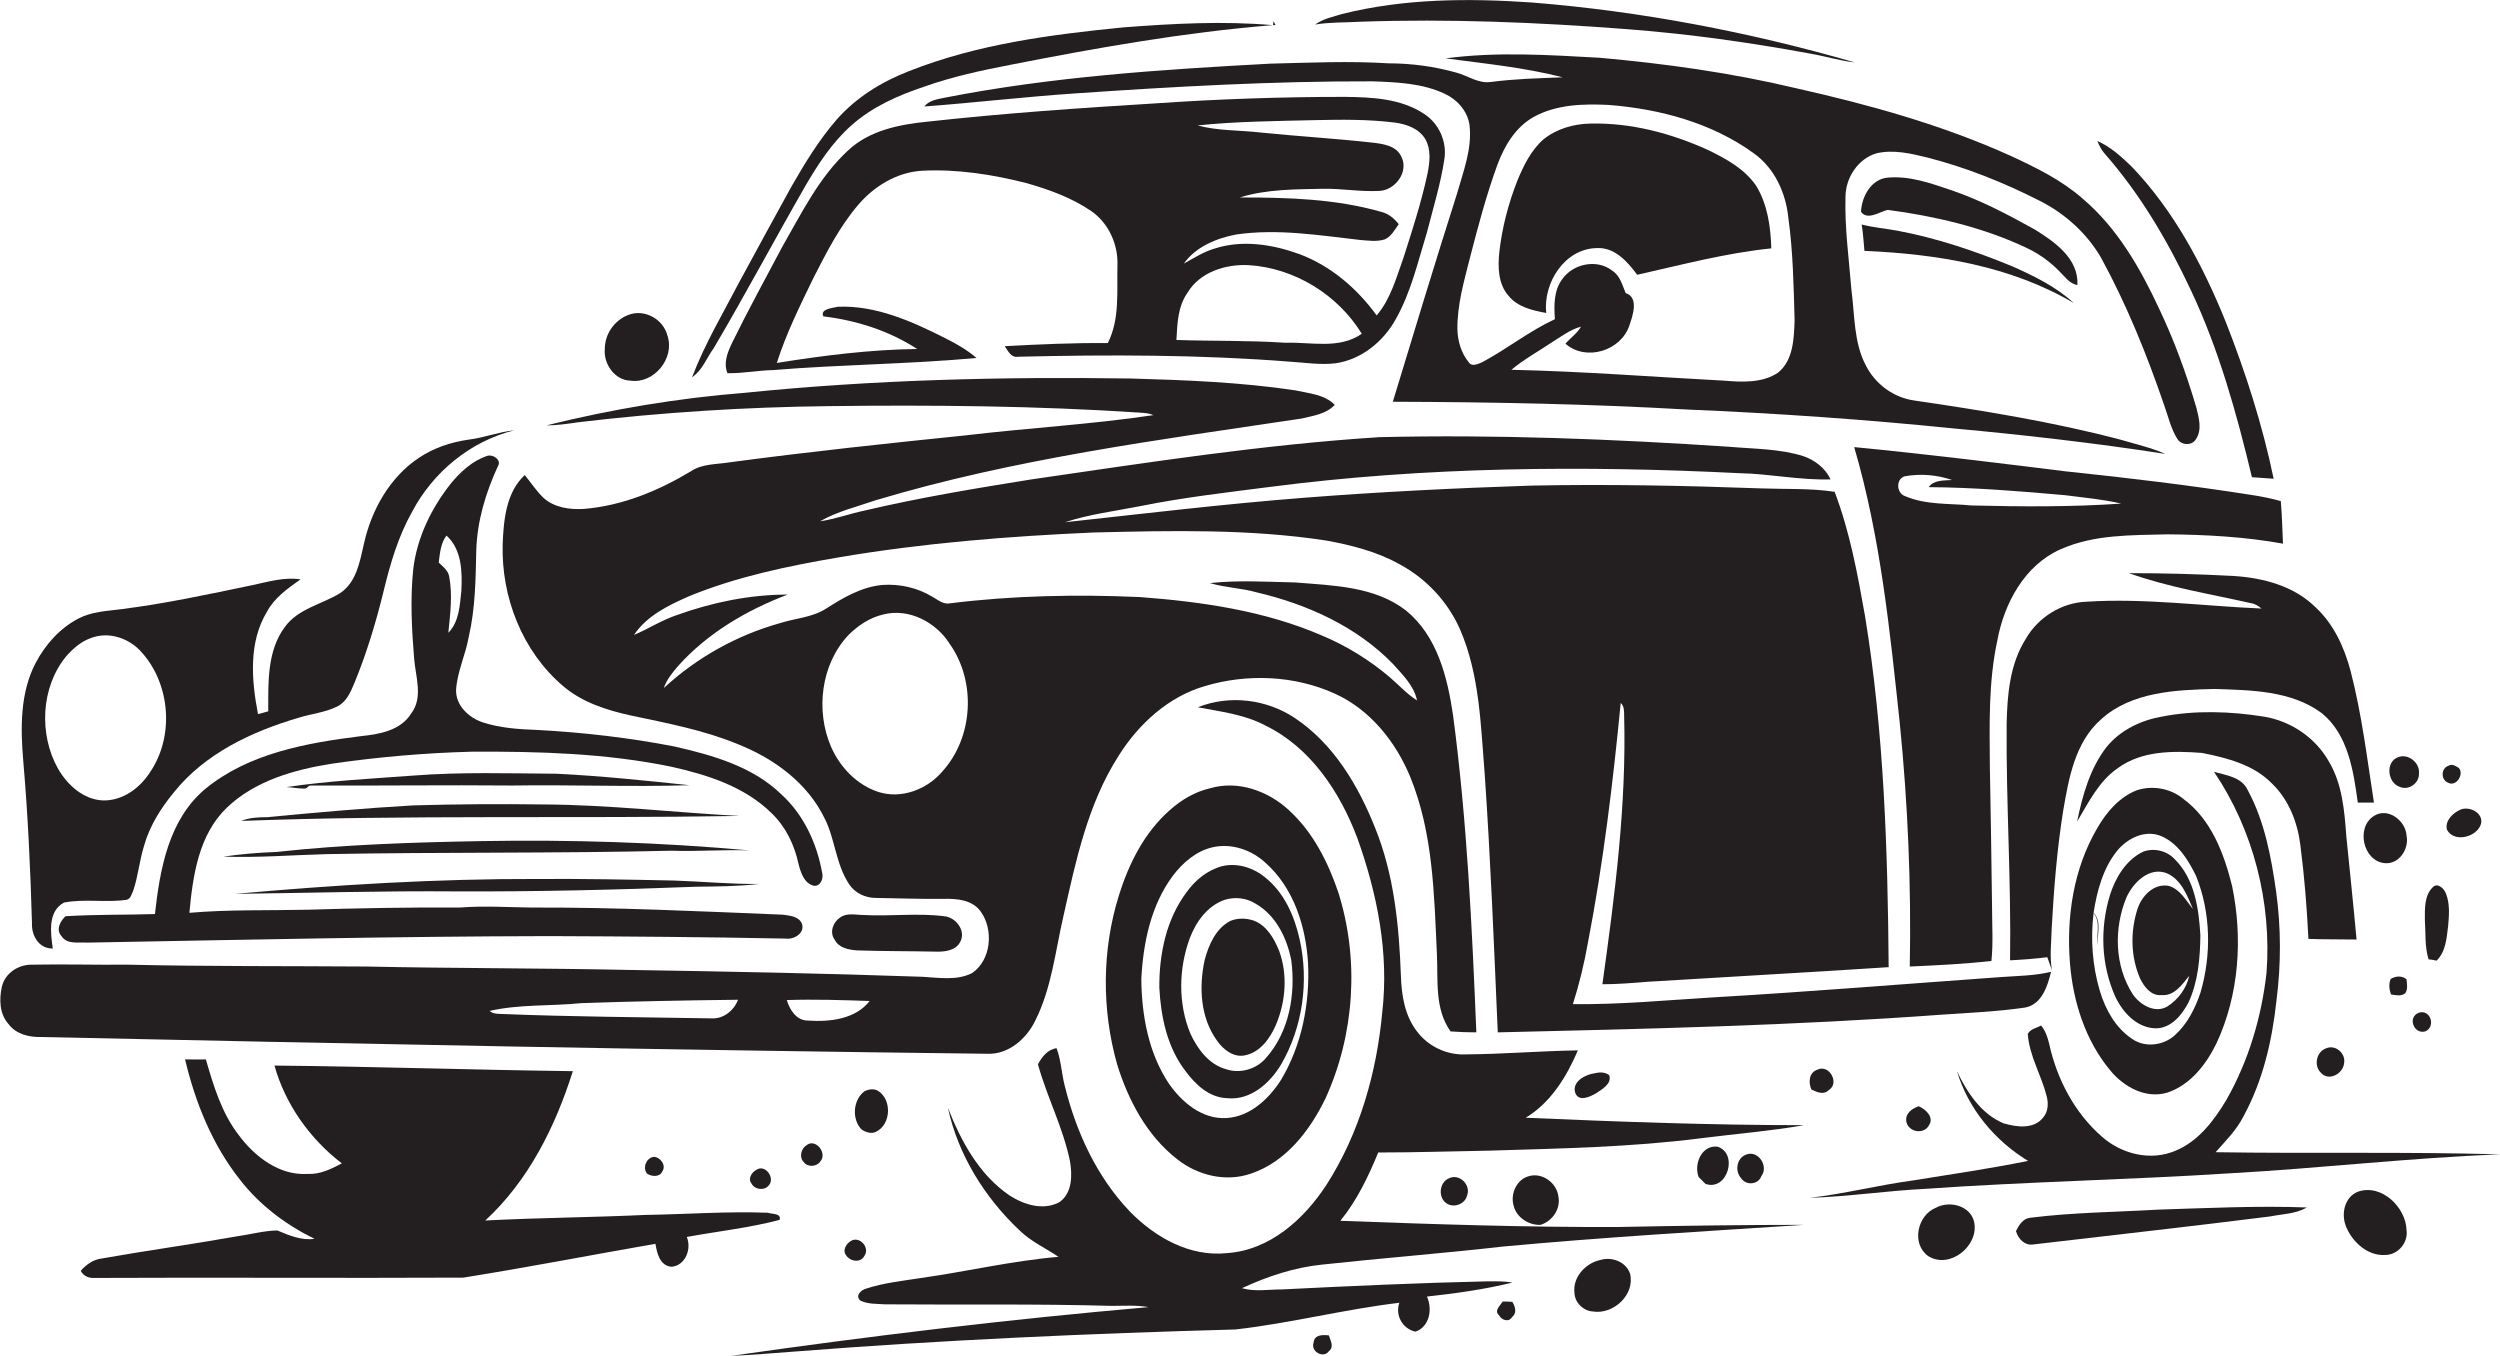
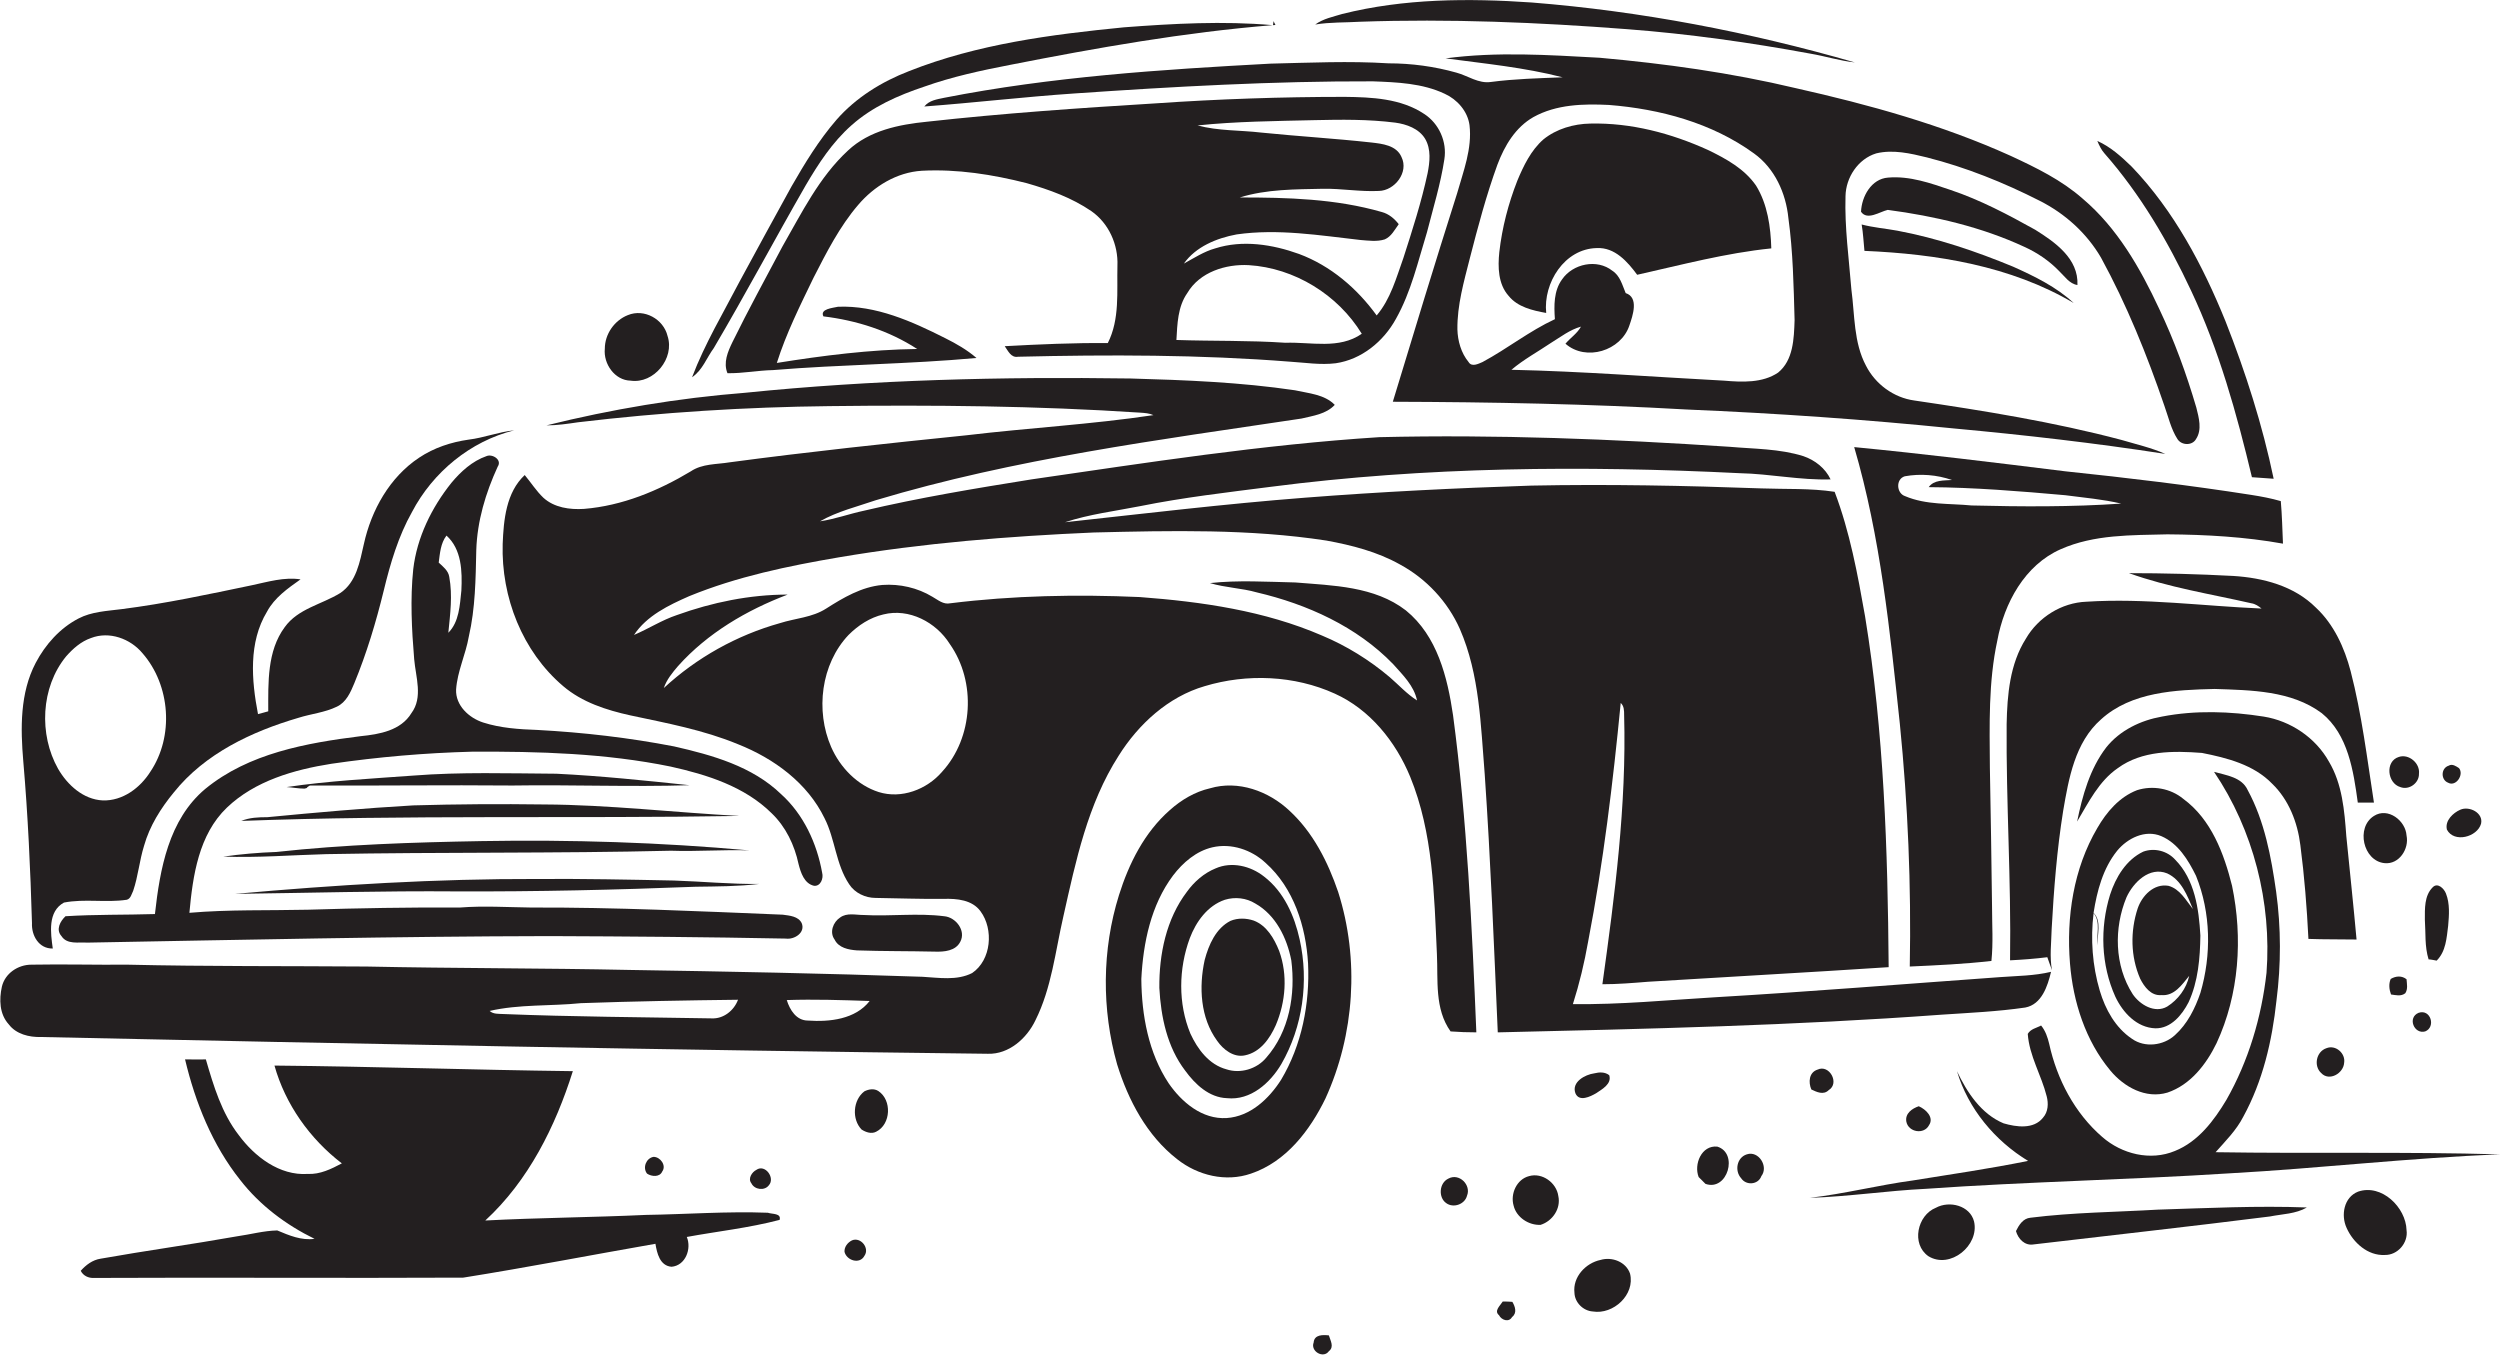
<svg xmlns="http://www.w3.org/2000/svg" version="1.1" id="Layer_1" x="0px" y="0px" viewBox="0 0 805.2 436.9" enable-background="new 0 0 805.2 436.9" xml:space="preserve">
  <g>
    <path fill="#231F20" d="M524.1,9.4c19.8,1.5,39.6,4.3,59.1,7.9c4.7,0.8,9.4,2.3,14.2,2.8c-34-9.8-68.9-16.5-104.1-19.3   c-20.3-1.4-41.1-1.3-61,3.7c-2.9,0.9-6.1,1.5-8.7,3.4c4.8-0.8,9.7-0.6,14.5-0.9C466.8,6,495.5,7.2,524.1,9.4z" />
    <path fill="#231F20" d="M410.2,6.8L410,8.1c0.3,0,0.5,0,0.8-0.1C410.6,7.7,410.3,7.1,410.2,6.8z" />
    <path fill="#231F20" d="M229.9,112.1c10.2-17.3,19.6-35,29.6-52.4c4.1-7,8.6-13.9,14.7-19.3c6.7-6,15.1-9.7,23.5-12.5   c9-3.2,18.3-5.2,27.6-7c28-5.5,56.2-10.5,84.6-12.8c-16-1.4-32-0.5-47.9,0.7c-23.4,2.3-47.2,5.4-69.2,14.1   c-8.8,3.4-17.1,8.5-23.4,15.7c-5.7,6.6-10.2,14-14.5,21.5c-5.6,10.1-11.1,20.3-16.6,30.4c-5.3,10.2-11.3,20.2-15.4,31   C226.3,119.2,227.6,115.2,229.9,112.1z" />
    <path fill="#231F20" d="M410,8.1C409.9,8.1,409.9,8.1,410,8.1C409.9,8.1,409.9,8.1,410,8.1L410,8.1z" />
    <path fill="#231F20" d="M515.2,18.6c-16.5-0.9-33.1-2-49.6,0.2c12.6,1.7,25.3,2.9,37.7,6.1c-7.7,0.3-15.5,0.5-23.1,1.5   c-4,0.6-7.4-2-11.1-3c-7.1-2-14.5-3-21.9-3c-12.6-0.8-25.3-0.2-38,0.1c-35.2,1.9-70.5,4.2-105.1,11c-2.3,0.5-4.8,0.8-6.4,2.8   c16.1-1.2,32.2-3.1,48.4-4.2c32-2.2,64-4,96.1-3.9c7.8,0.3,15.9,0.6,23.1,4c4,1.8,7.4,5.6,8,10.1c0.9,7.6-2,14.9-4,22   c-7.1,22.3-13.9,44.7-20.7,67.1c31.6,0.1,63.2,0.7,94.7,2.5c28.7,1.2,57.4,3.2,86,6.1c22.8,2.1,45.5,4.7,68.1,8.2   c-4.5-2-9.4-3.1-14.1-4.5c-21.9-5.8-44.3-9.4-66.7-12.7c-6.7-0.9-12.6-5.3-15.6-11.2c-4-7.5-3.6-16.3-4.7-24.5   c-0.8-10-2.2-20-1.9-30.1c0.1-6,4-12,9.9-13.8c5.4-1.3,11,0,16.3,1.3c12.6,3.2,24.8,8.1,36.4,14c8.1,4.1,15.1,10.4,19.7,18.3   c8.3,15.2,14.8,31.3,20.4,47.7c1.3,3.6,2.1,7.4,4.2,10.7c1.3,2.1,4.8,2.2,6,0c2-3,0.9-6.9,0.1-10.1c-3.2-10.9-7.1-21.6-12-31.9   c-6.1-13.1-13.5-26-24.6-35.4c-6.8-6-15-10-23.2-13.8c-22.1-10-45.6-16.5-69.2-21.8C557.4,23.4,536.3,20.5,515.2,18.6z M572.7,120   c-5,3.4-11.6,3.1-17.4,2.6c-22.8-1.2-45.7-3-68.5-3.5c3.9-3.3,8.5-5.8,12.8-8.7c3.1-1.9,6-4.2,9.6-5.2c-1.2,2.2-3.4,3.6-5,5.5   c6.6,5.8,17.9,2.3,20.6-5.9c1.1-3.2,3.1-9-1.2-10.4c-1.1-2.6-1.8-5.6-4.3-7.2c-4.9-3.9-12.7-2.3-16.2,2.8   c-2.7,3.7-2.6,8.5-2.3,12.8c-8.2,3.8-15.3,9.5-23.3,13.8c-1.4,0.6-3.5,1.7-4.5,0c-2.4-2.9-3.5-6.8-3.6-10.5   c-0.1-7.8,2.1-15.4,4-22.9c2.6-10.1,5.3-20.3,8.9-30.2c2.3-6.1,5.8-12,11.6-15.3c7.4-4.1,16.1-4.3,24.3-3.9   c16.5,1.3,33.2,5.8,46.7,15.6c6.7,4.8,10.3,12.8,11.1,20.8c1.5,10.9,1.7,21.9,2,32.9C577.8,109.1,577.6,116,572.7,120z" />
    <path fill="#231F20" d="M323.6,111.5c1.1,1.5,2,3.8,4.3,3.4c29.2-0.7,58.6-0.7,87.7,1.6c4.8,0.3,9.7,1.1,14.6,0.5   c8.3-1.2,15.4-7,19.4-14.3c4.9-8.7,7.1-18.5,10-27.9c2-7.8,4.4-15.6,5.6-23.5c0.9-5.6-1.7-11.5-6.5-14.6c-7.5-5-16.9-5.4-25.6-5.5   c-20.3,0-40.7,0.7-61,2.1c-24.5,1.5-49.1,3.2-73.5,5.9c-9,0.9-18.6,2.8-25.5,9.3c-9.3,8.6-14.9,20.1-21.1,30.9   c-5.4,10.2-11,20.4-16.1,30.8c-1.5,3.1-3,6.6-1.6,10c4.9,0.1,9.8-0.9,14.7-1c21.8-1.8,43.7-1.9,65.5-3.9c-3-2.6-6.5-4.6-10.1-6.4   c-10.7-5.4-22.3-10.6-34.5-10.1c-1.7,0.4-5.9,0.7-4.7,3.1c10.7,1.3,21.1,4.6,30.2,10.5c-15.2,0.2-30.2,2.1-45.2,4.5   c3-9.5,7.5-18.5,11.8-27.4c4.2-8.2,8.4-16.5,14.4-23.5c5.1-6,12.4-10.5,20.5-11c11.4-0.6,22.8,1.2,33.8,4c7.3,2.1,14.5,4.7,20.8,9   c5.6,3.9,8.7,10.8,8.4,17.6c-0.2,8.3,0.8,17.2-3.1,24.9C345.8,110.4,334.7,110.9,323.6,111.5z M398.3,75.5   c13.3-1.9,26.6,0.3,39.9,1.8c2.6,0.2,5.3,0.6,7.8-0.2c2.1-0.9,3.2-3.1,4.5-4.9c-1.4-1.8-3.2-3.3-5.4-3.9   c-14.9-4.3-30.5-4.7-45.8-4.7c8.7-2.7,17.9-2.6,26.8-2.8c6-0.1,12,1,18,0.7c5.1-0.1,9.7-6,7.3-10.9c-1.6-3.8-6.2-4.3-9.7-4.7   c-11.8-1.3-23.7-2-35.5-3.2c-6.8-0.8-13.8-0.5-20.5-2.3c12.5-1.3,25-1.4,37.6-1.7c8.7-0.2,17.4-0.3,26.1,0.8   c3.6,0.5,7.6,1.9,9.6,5.2c2,3.4,1.5,7.5,0.8,11.1c-2,9.3-4.9,18.3-7.8,27.3c-2.3,6.4-4.1,13.2-8.6,18.5c-6.3-8.7-14.8-16-25-19.8   c-8.6-3.1-18.2-4.6-27-1.8c-3.6,1-6.8,3.1-10.1,4.9C385.1,79.5,391.8,76.7,398.3,75.5z M382.4,94.4c4-6.8,12.4-9.4,19.8-9   c14.7,0.9,28.7,9.5,36.4,22.1c-7.3,5.1-16.4,2.6-24.6,2.9c-11.7-0.8-23.4-0.5-35.1-0.9C379.2,104.4,379.3,98.8,382.4,94.4z" />
    <path fill="#231F20" d="M550.1,48.3c-11.9-5.4-24.8-8.8-37.9-8.5c-5.4,0.1-10.9,1.7-15.1,5.1c-4,3.5-6.4,8.5-8.4,13.3   c-2.9,7.4-4.9,15.1-5.8,23c-0.5,4.8-0.4,10.3,3,14.1c2.9,3.6,7.7,4.7,12.1,5.5c-1-9.7,5.9-20.7,16.3-20.9c5.8-0.3,9.9,4.4,13,8.6   c14.3-3.2,28.5-7,43.2-8.5c-0.2-6.9-1.2-14.2-4.9-20.2C561.9,54.4,555.9,51.1,550.1,48.3z" />
    <path fill="#231F20" d="M705.7,93.6c9,19.1,14.7,39.6,19.6,60.1c2.3,0.2,4.7,0.3,7,0.5c-3.6-17.3-9-34.2-15.5-50.7   c-7.3-18-16.6-35.6-30.2-49.8c-3.3-3.2-6.8-6.4-11.1-8.3c0.6,1.4,1.3,2.9,2.3,4C689.4,62.6,698.3,77.8,705.7,93.6z" />
    <path fill="#231F20" d="M655.5,74c-8.8-4.9-17.7-9.6-27.2-12.8c-6.5-2.2-13.2-4.6-20.2-4c-5.4,0.4-8.5,6.1-8.7,11   c2,2.9,6,0,8.6-0.6c15.1,2,30.2,5.5,44,11.9c4.2,1.9,8,4.5,11.2,7.8c1.8,1.7,3.3,4.1,5.9,4.5C669.5,83.3,661.9,78,655.5,74z" />
    <path fill="#231F20" d="M611.1,74.3c-3.8-0.7-7.7-1-11.5-2c0.5,2.8,0.6,5.7,0.9,8.5c23.2,1,47.1,4.8,67.4,16.8   c-5.6-5.2-12.6-8.6-19.5-11.7C636.3,80.9,623.9,76.7,611.1,74.3z" />
    <path fill="#231F20" d="M203.1,122.6c7.5,1.1,14.3-7.2,11.9-14.4c-1.3-5.4-7.5-8.9-12.8-6.7c-4.3,1.7-7.4,6.1-7.4,10.8   C194.3,117.2,198,122.5,203.1,122.6z" />
    <path fill="#231F20" d="M333.5,328.6c5.2-10.4,6.4-22.2,9-33.5c4-17.8,7.8-36.1,17.8-51.7c6.4-10.2,16-19,27.7-22.4   c13.6-4.1,28.9-3.5,41.9,2.4c11.3,5.1,19.6,15.4,24.3,26.8c7.4,18.1,7.7,37.9,8.6,57.1c0.4,8.4-0.8,17.6,4.4,24.9   c2.7,0.2,5.5,0.3,8.3,0.3c-1.4-34.1-3-68.3-7.5-102.1c-1.8-12.3-5.1-25.6-15.2-33.8c-10.1-7.8-23.5-8-35.6-9   c-9.2-0.2-18.4-0.8-27.5,0.2c5,1.5,10.2,1.6,15.1,3c16.2,3.8,32.2,11,43.9,23.1c3.1,3.5,6.7,6.9,7.7,11.7c-3.3-2.1-5.9-5-8.8-7.5   c-6.5-5.5-13.9-10.1-21.8-13.4c-18.5-8-38.7-10.9-58.7-12.4c-20.3-0.9-40.8-0.5-61,2c-2.3,0.5-4-1.1-5.8-2.1   c-4.8-2.9-10.5-4.2-16.1-3.8c-6.7,0.6-12.6,4.1-18.1,7.6c-4.5,2.9-9.9,3.1-14.9,4.7c-13.9,3.9-26.8,11.1-37.4,20.9   c0.9-2.7,2.8-5,4.6-7.1c9.5-10.6,22.1-18,35.3-23c-12.2,0-24.3,2.5-35.7,6.6c-4.8,1.6-9.1,4.4-13.8,6.4c4.1-6.2,11.2-9.6,17.8-12.5   c15.4-6.3,31.8-9.7,48.2-12.5c27.1-4.6,54.6-6.8,82.1-8c25-0.6,50.1-1.2,74.9,2.6c8.2,1.5,16.4,3.6,23.7,7.7   c8.5,4.6,15.4,12,19.3,20.8c6.4,14.7,6.7,31,8,46.8c1.9,27.7,3,55.4,4.2,83.1c47.7-1.1,95.4-2.2,143-5.7c9-0.6,18-1,26.9-2.3   c5.3-1,7.2-6.9,8.3-11.5c-5.4,1.3-10.9,1.3-16.3,1.7c-30.7,2.2-61.3,4.7-92,6.5c-15.2,0.9-30.4,2.4-45.7,2.2   c2.1-6.6,3.7-13.3,4.9-20.1c4.9-25.4,8-51.2,10.5-76.9c1.1,1,1.1,2.5,1.1,3.9c0.8,29.1-3,58-7,86.7c4.9,0,9.8-0.4,14.7-0.8   c25.8-1.6,51.7-3,77.5-4.7c-0.3-37.8-1.5-75.7-7.6-113c-2.4-13.6-4.9-27.2-9.8-40.1c-7.8-1.2-15.8-0.8-23.6-1.1   c-24.7-0.9-49.4-1.4-74.1-0.9c-24.3,0.8-48.7,2-73,3.9c-25.8,2-51.5,5.1-77.2,7.9c7.9-2.6,16.2-3.6,24.3-5.2   c13.9-2.8,27.9-4.4,41.9-6.2c50.1-6.5,100.7-6.9,151.1-4.4c9.8,0.2,19.5,2.3,29.3,2c-1.7-3.6-5-6.2-8.8-7.5   c-7.7-2.4-15.8-2.3-23.7-3c-37.6-2.5-75.2-4-112.9-3.1c-37.6,2.4-74.8,8.2-112,13.6c-18.1,2.9-36.2,5.9-54,10.1   c-4.7,1-9.3,2.7-14.1,3.4c5.6-3.2,11.9-4.7,18-6.8c44.7-13.4,91.1-19.4,137.1-26.3c3.7-0.9,7.9-1.4,10.7-4.4   c-3.3-3.4-8.4-3.7-12.8-4.7c-17.5-2.6-35.3-3.3-53-3.8c-41.4-0.6-82.9,0.4-124.1,4.6c-21.6,1.7-43,5.3-64,10.5   c3.4,0,6.8-0.5,10.2-1c26.9-3.2,53.9-4.9,80.9-5.2c33.4-0.4,66.8-0.1,100.1,2.1c1.5,0.1,3,0.2,4.3,0.8c-20,3-40.2,4.1-60.3,6.5   c-25.4,2.6-50.8,5.3-76.2,8.7c-4.2,0.7-8.8,0.4-12.5,2.9c-10.5,6.3-22.1,11.1-34.4,12.1c-4.6,0.3-9.6-0.4-13.1-3.6   c-2.3-2.2-4-4.9-6-7.3c-6,5.6-6.8,14.5-7.1,22.2c-0.5,17.1,6.3,34.6,19.5,45.8c6.1,5.2,13.9,7.7,21.6,9.4   c11.7,2.5,23.6,4.7,34.7,9.3c11.6,4.6,22.4,12.5,27.9,23.9c3.4,6.7,3.6,14.8,7.9,21.2c1.8,2.8,5.2,4.4,8.5,4.4   c7.3,0.1,14.7,0.4,22,0.3c4.2-0.1,9.1,0.3,11.8,4c4.3,5.8,3.5,15.7-2.7,19.9c-4.9,2.5-10.7,1.5-16,1.2c-31.4-1.1-62.8-1.7-94.2-2.2   c-28.3-0.6-56.5-0.5-84.8-1.1c-25.7-0.2-51.4,0-77-0.6c-10.3,0.1-20.7-0.2-31,0c-4.3,0-8.5,2.8-9.5,7.1c-0.9,4.1-0.8,8.8,2.2,12.1   c2.4,3.2,6.6,4.2,10.4,4.1c101.7,2.2,203.3,4.2,305,5.4C324.9,339.6,330.7,334.5,333.5,328.6z M303.4,248.6   c-4.9,5.7-13.1,8.8-20.4,6.5c-6.9-2.2-12.4-7.9-15.3-14.5c-5.1-11.7-3.3-26.7,5.6-36.1c3.1-3.1,6.9-5.6,11.2-6.6   c8.3-2.1,17,2.5,21.4,9.5C314.5,219.6,313.5,237.6,303.4,248.6z M229.2,328c-22.4-0.4-44.7-0.5-67.1-1.4c-1.5-0.1-3.2,0.1-4.4-1   c9.6-2.2,19.6-1.5,29.4-2.5c16.9-0.6,33.8-0.9,50.6-1.1C236.4,325.5,233,328.2,229.2,328z M260.2,328.7c-3.7,0-5.8-3.4-6.8-6.6   c8.9-0.3,17.8,0,26.7,0.3C275.5,328.3,267.2,329.2,260.2,328.7z" />
    <path fill="#231F20" d="M10.3,297.3c-0.2,4,2.2,8.3,6.7,8.2c-0.7-5-1.7-11.9,3.6-14.8c6.7-1.3,13.5,0.1,20.2-0.9   c1.3-0.3,1.6-1.9,2.1-2.9c1.6-4.7,2-9.7,3.5-14.5c1.8-6.4,5.4-12.1,9.6-17.2c10-12.5,25.1-19.6,40.1-24c4.1-1.3,8.5-1.7,12.4-3.6   c3-1.4,4.4-4.6,5.6-7.5c4-9.7,7-19.7,9.5-29.9c2.1-8.7,4.7-17.5,9.1-25.3c6.7-12.8,18.8-22.8,32.9-26.3c-5,0.5-9.7,2.4-14.7,3   c-5.6,0.8-11.1,2.6-15.9,5.8c-9.5,6.3-15.4,16.9-17.8,27.8c-1.3,5.7-2.4,12.3-7.6,15.8c-6,3.7-13.6,5-17.9,11   c-5.7,7.7-5.3,17.9-5.3,27.1c-0.8,0.2-2.4,0.7-3.3,0.9C81,219.1,80,206.9,86,197c2.4-4.5,6.7-7.5,10.8-10.4   c-5.3-0.8-10.5,0.8-15.7,1.9c-13.9,2.9-27.8,5.9-42,7.7c-4.7,0.6-9.6,0.8-13.8,3c-6,3.1-10.7,8.4-13.8,14.3   c-5.1,9.7-4.9,21.1-4,31.7C9,262.6,9.8,280,10.3,297.3z M21.3,211.4c2.2-2.5,4.8-4.8,8-5.9c5.9-2.3,12.7,0.2,16.6,4.9   c9,10.3,10.2,26.8,2.5,38.2c-3.3,5.2-8.9,9.4-15.3,9.2c-6.3-0.3-11.4-5-14.4-10.2C12.5,236.6,13.1,221.4,21.3,211.4z" />
    <path fill="#231F20" d="M665.2,151.8c-22.6-2.8-45.3-5.6-68-7.8c8.5,29,11.5,59.2,14.7,89.1c2.6,26,3.7,52.1,3.2,78.2   c8.8-0.4,17.5-0.8,26.3-1.8c0.6-5.8,0.2-11.6,0.2-17.3c-0.2-15-0.4-30-0.7-45c-0.1-13.7-0.5-27.5,2.4-40.9   c2.2-12,8.8-24.3,20.4-29.4c10.8-4.8,22.8-4.5,34.4-4.8c12.5,0.1,25,0.8,37.2,3c-0.2-4.6-0.3-9.1-0.7-13.7c-3.1-0.9-6.3-1.5-9.5-2   C705.3,156.3,685.3,153.9,665.2,151.8z M635,162.8c-7.1-0.7-14.6-0.1-21.4-3c-2.8-0.9-3.1-5.5-0.1-6.4c5-0.9,10.3-0.5,15.2,1.2   c-2.6,0.2-5.8-0.1-7.5,2.3c14.7,0.1,29.4,1.3,44,2.6c6,0.8,12.1,1.3,18,2.7C667.2,163.3,651.1,163.2,635,162.8z" />
    <path fill="#231F20" d="M153.4,177.2c0.3-9.4,3-18.4,6.9-26.9c1.5-2.2-1.7-4.2-3.6-3.4c-4.6,1.6-8.3,5-11.3,8.6   c-6.4,8-11.1,17.6-12.3,27.8c-1,9.6-0.5,19.4,0.3,29c0.5,5.8,2.9,12.3-0.9,17.4c-3.4,5.6-10.3,6.8-16.3,7.4   c-17.5,2.2-36.1,5.5-50.1,17C54.3,264,51.5,280,49.9,294.4c-9.6,0.3-19.2,0.1-28.8,0.7c-1.7,1.6-3.2,4.3-1.3,6.4   c1.8,2.8,5.5,1.9,8.3,2.1c49.6-0.9,99.3-2,148.9-2.1c25.4,0.1,50.7,0.3,76.1,0.8c2.7,0.4,6.4-1.9,5.1-5c-1.1-2.2-3.9-2.4-6.1-2.7   c-27-1.1-54-2.4-81-2.3c-7.7-0.1-15.3-0.6-23,0c-16.3-0.1-32.6,0.2-48.9,0.7c-12.8,0.3-25.5-0.1-38.2,1c1.1-12,3-25.2,12.1-33.9   c9-8.6,21.6-12.2,33.6-14.1c15.1-2.2,30.2-3.5,45.4-3.9c21.4-0.1,42.9,0.5,63.9,4.8c11.7,2.6,23.8,6.4,32.5,15   c4.6,4.4,7.4,10.3,8.7,16.4c0.7,2.7,1.8,6.3,5,7c2.1,0.2,3.1-2.4,2.6-4.2c-1.7-9.5-6-18.8-13.2-25.3c-9.3-9-22.2-12.6-34.5-15.4   c-14.5-2.8-29.2-4.5-44-5.3c-5.9-0.2-11.9-0.6-17.5-2.4c-4.6-1.5-8.9-5.5-8.7-10.6c0.4-5.9,3.1-11.3,4.1-17.1   C153.1,195.9,153.2,186.5,153.4,177.2z M148.6,190.2c-0.5,4.7-0.7,10.1-4.2,13.6c0.6-6,1.4-12,0.3-18c-0.3-2-2-3.3-3.4-4.6   c0.4-3,0.6-6.2,2.5-8.7C148.7,176.9,148.9,184,148.6,190.2z" />
    <path fill="#231F20" d="M685.7,184.6c12.8,4.6,26.2,6.7,39.4,9.7c1.3,0.2,2.3,0.9,3.3,1.7c-18.8-0.8-37.6-3.4-56.4-2.2   c-8,0.3-15.5,5-19.5,11.9c-5.2,8.2-6,18.1-6.2,27.5c-0.2,25.4,1.5,50.7,1.1,76.1c4-0.2,8-0.5,12-1c0.5,1.4,1,2.8,1.5,4.2   c-0.8-4.4-0.2-8.8-0.1-13.3c0.7-12.7,1.7-25.5,3.7-38c1.8-10.5,3.8-22.1,12.2-29.5c9.8-8.9,24-9.5,36.6-9.8   c11.7,0.4,24.7,0.5,34.5,7.8c8.5,6.9,10.2,18.6,11.6,28.8c1.7,0,3.4,0,5.2,0c-2.2-14.2-3.9-28.4-7.5-42.3   c-2-7.6-5.4-15.1-11.2-20.5c-7-7-17-9.6-26.6-10.2C708,184.9,696.8,184.6,685.7,184.6z" />
-     <path fill="#231F20" d="M491.4,360c8-4.8,13.2-13.2,16.8-21.7c-12,0.2-24,1.2-36.1,1.3c-6.1,0.3-12.2-2.6-15.8-7.5   c-3.9-5.1-4.9-11.6-5.1-17.9c-0.6-16.2-2.2-32.6-8.4-47.8c-5.4-13.5-13.3-26.8-25.7-35.1c-9.1-6.1-21.1-7.6-31.3-3.5   c7.3,1.4,15,2.3,21.6,5.8c14.7,7.1,24.2,21.5,29.8,36.4c6.4,17.9,10.2,37,8,56c-1.8,19.5-7.3,38.9-17.9,55.5   c-7.2,11.1-18.3,21.2-32.1,22.1c-12,1.3-23.2-5.1-31.3-13.4c-10.6-11.1-17.2-25.4-20.9-40.2c-1.1-4.1-1.2-8.4-2.7-12.4   c-2.9,0.4-4.7,2.8-6,5.2c2.9,10.5,8.1,20.4,10.3,31.1c0.8,4.5,0.8,10.4-3.4,13.3c-5.2,2.8-11.5,0.8-16.1-2.2   c-9.8-6.7-15.6-17.5-19.8-28.2c3.3,15.2,11.9,29,23.2,39.6c3.6,3.5,8.3,5.6,12.4,8.4c-15.1,1.3-29.8,4.8-44.8,6.9   c-5.7,0.9-11.5,1.5-17,3.3c-1.7,0.4-3.8,2.3-2,3.9c2.5,1.2,5.3,1,7.9,1.2c24.3,0.2,48.7-0.2,73,0.5c4,0,8-0.3,11.9,0.4   c-44.9,3.9-89.7,9.3-134.4,15.7c6.9-0.3,13.7-0.9,20.6-1.4c47.2-3.7,94.5-5.8,141.8-7.1c17.7-2,35.1-6.5,52.8-8.6   c-1.4,4,1,8.4,5.2,9.3c4.6-1.6,5.5-7.3,3.7-11.3c9.2-1,18.5-2.3,27.5-4.5c-2.7-0.5-5.4-0.4-8.2-0.4c-22,0.5-44,1.5-66,2.6   c-4.3,0-8.7,0.8-12.9-0.4c8.2-3.8,16.9-6.7,25.9-7.6c19.3-2.1,38.8-3.6,58.1-5.8c32.3-3,64.7-4.9,97.1-7c-20.1,0-40.1,0.3-60.2,0.7   c-29.7,0.1-59.5-0.9-89.2-2c5.3-6.5,9-14.2,12.2-22c12,0,24-0.4,36-0.6c22.7-0.7,45.5-1.1,68-4c11.1-1.4,22.2-2.3,33.2-4.2   C551.4,362.4,521.3,361.3,491.4,360z" />
    <path fill="#231F20" d="M755.7,269.3c-0.6-8.2-1.3-16.8-5.6-24c-4.3-7.7-12.3-13.1-21-14.5c-10.8-1.7-22-2.1-32.8,0   c-6.8,1.2-13.5,4.4-17.9,9.9c-5.3,6.9-7.7,15.6-9.4,23.9c3.7-6.2,7-13,13.1-17.2c7.8-5.7,17.9-5.6,27.1-4.9   c8.1,1.6,16.7,3.8,22.6,9.9c5.4,5.2,8.2,12.5,9.1,19.8c1.3,10,2.1,20.1,2.6,30.2c5.2,0.2,10.4,0.1,15.5,0.2   C758,291.5,756.8,280.4,755.7,269.3z" />
    <path fill="#231F20" d="M773.1,253.5c2.8,1.1,6.1-1.3,6-4.3c0.4-3.4-3.3-6.5-6.5-5.4C768.1,245.2,768.9,252.3,773.1,253.5z" />
    <path fill="#231F20" d="M788.5,252.1c2.5,1.4,5.2-2.6,3.5-4.7c-0.9-0.6-2.2-1.5-3.3-0.8C786.1,247.4,786.1,251.2,788.5,252.1z" />
    <path fill="#231F20" d="M99.8,253c21.8,0.1,43.5-0.2,65.3,0c19-0.3,38,0.5,57-0.1c-14.3-1.5-28.6-3-42.9-3.7   c-15.4-0.1-30.8-0.6-46.1,0.6c-13.6,1-27.3,1.7-40.8,3.7c1.9,0.1,3.8,0.5,5.8,0.5l0.7-0.2C98.9,253.5,99.5,253.2,99.8,253z" />
    <path fill="#231F20" d="M718.2,377.9c29-1.6,57.9-5,87-6.1c-30.5-0.9-61.1-0.2-91.6-0.7c3.2-3.6,6.7-7.1,8.9-11.4   c6.3-11.5,9.3-24.4,10.7-37.4c1.5-11.6,1.5-23.5-0.1-35.1c-1.6-11.2-3.7-22.7-9.2-32.8c-1.9-4.1-6.9-4.7-10.8-5.8   c12.7,18.8,18.6,42.1,16.9,64.7c-1.6,14.3-5.8,28.4-12.9,40.9c-4,6.7-9.1,13.5-16.6,16.5c-7.9,3.3-17.1,1-23.4-4.5   c-8.9-7.7-14.6-18.6-17.1-30c-0.5-2.1-1.2-4.2-2.6-5.9c-1.5,0.8-3.4,1.1-4.3,2.7c0.5,7.1,4.4,13.3,6.1,20.1c0.6,2.3,0.5,5-1.2,6.9   c-3,3.8-8.6,3-12.7,1.8c-7.2-3-11.8-10-15-16.8c3.6,12.1,12.2,22.4,22.9,28.9c-12.3,2.5-24.7,4.3-37.1,6.3   c-11.1,1.5-22,4.3-33.2,5.6c12.5-0.4,24.9-2.3,37.3-2.9C652.8,380.6,685.6,380,718.2,377.9z" />
    <path fill="#231F20" d="M359.8,342.8c3.6,11.6,9.6,23,19.4,30.6c6.6,5.2,15.6,7.4,23.7,4.6c11.3-3.8,19-13.9,24-24.2   c9.4-20.6,11-44.8,4.1-66.5c-3.3-9.7-8.1-19.2-15.7-26.2c-6.7-6.3-16.5-9.9-25.6-7.2c-4.8,1.1-9.2,3.7-12.9,7   c-8.2,7.2-13.2,17.2-16.4,27.4C354.9,305.9,354.8,325.1,359.8,342.8z M377.8,282c3.2-4.2,7.5-7.9,12.7-9.1c6.1-1.4,12.6,0.8,17.1,5   c9.1,8.1,13,20.5,13.7,32.4c0.6,12.9-2,26.3-8.7,37.5c-3.9,6.1-9.9,11.8-17.5,12.3c-7.9,0.5-14.5-5.1-18.7-11.2   c-6.5-9.8-8.7-21.9-8.8-33.6C368.2,303.6,370.7,291.5,377.8,282z" />
    <path fill="#231F20" d="M688.3,254.5c-5.7,2.2-9.8,7-12.8,12.2c-7.7,13.1-10,28.7-8.8,43.6c1,12.4,5,24.9,13,34.5   c4.4,5.3,11.4,9.2,18.4,7.1c7.4-2.5,12.5-9.1,15.8-15.9c7.3-15.7,8.5-33.9,5-50.7c-2.6-10.4-6.7-21.4-15.7-28   C699.1,253.9,693.3,252.9,688.3,254.5z M707.3,282.1c4.8,11.9,5,25.5,1.4,37.7c-1.7,5-4.2,10-8.2,13.6c-3.7,3.4-9.7,4.1-13.8,1.2   c-5.4-3.6-8.6-9.5-10.4-15.5c-2.4-8.1-3-16.7-2-25c2.4,2.9,0.8,7,1.3,10.4c-0.2-3.4,1.4-7.8-1.3-10.5c1.1-7,3-14.3,7.6-20   c3.3-4,9-6.9,14.2-4.7C701.5,271.6,704.8,277,707.3,282.1z" />
    <path fill="#231F20" d="M77.7,264.4c53.4-2,107-0.7,160.5-1.6c-21-1.1-42-3.6-63-3.7c-14-0.2-28.1-0.1-42.1,0.3   c-15.7,0.9-31.3,2.3-47,3.8C83.3,263.2,80.4,263.3,77.7,264.4z" />
    <path fill="#231F20" d="M788.1,267.2c2.3,4.4,9.8,2.4,11-1.9c0.8-3.5-3.8-5.8-6.7-4.5C790.1,261.8,787.4,264.3,788.1,267.2z" />
    <path fill="#231F20" d="M768,278c4.7,0.5,8-4.6,7.1-8.9c-0.3-4.8-6-9.2-10.5-6.3C758.7,266.5,761.1,277.3,768,278z" />
    <path fill="#231F20" d="M105.1,275.1c37-0.7,74-0.2,111-1.1c8.4,0.3,16.9-0.4,25.3-0.1c-28.7-2.6-57.5-3.5-86.3-3   c-22.1,0.4-44.1,1.1-66.1,3.5c-5.7,0.2-11.5,0.7-17.1,1.5C83,276.3,94,275.4,105.1,275.1z" />
    <path fill="#231F20" d="M690.3,274.3c-5.5,2.6-8.9,8.3-10.7,13.9c-3.3,10.7-2.9,22.6,1.7,32.8c2.4,5.1,6.9,10,12.9,10.2   c5,0.1,8.6-4.3,10.7-8.4c3.1-6.7,3.7-14.3,3.8-21.5c-0.5-8.6-1.8-18-8.1-24.4C698,274,693.8,273,690.3,274.3z M706.3,292.8   c-2.3-2.9-4.2-6.5-7.9-7.5c-4.7-0.8-8.5,3.2-9.9,7.3c-2.4,7.3-2.3,15.5,0.8,22.6c1.3,2.6,3.5,5.6,6.8,5.3c4.2,0.4,6.7-3.4,9-6.2   c-0.9,4.1-3.6,7.7-7.1,9.9c-4,2.3-8.8-0.6-11.1-4c-5.9-9.2-6.1-21.3-2-31.2c2.2-4.8,7.4-10,13.1-7.7   C702.6,283.4,704.5,288.5,706.3,292.8z" />
    <path fill="#231F20" d="M395.2,353.7c7.6,0.8,13.9-4.9,17.5-11c6.9-12,8.9-26.6,5.9-40.1c-1.7-7.7-5.1-15.4-11.5-20.3   c-4.3-3.4-10.4-4.9-15.6-2.6c-3.7,1.5-6.9,4.3-9.2,7.5c-6.7,8.8-9,20.2-8.9,31c0.5,9.3,2.5,19,8.3,26.6   C384.9,349.2,389.4,353.5,395.2,353.7z M383.2,302.2c2-5.3,5.7-10.5,11.3-12.4c3.3-1,6.9-0.6,9.8,1.2c6.6,3.7,10.2,11.1,11.6,18.3   c1.4,10.9-0.6,22.9-8.1,31.4c-3,3.6-8.3,5.2-12.8,3.7c-5.6-1.5-9.3-6.5-11.6-11.5C379.4,323.2,379.6,312,383.2,302.2z" />
    <path fill="#231F20" d="M147.2,287.1c25.7,0.1,51.3-0.5,76.9-1.5c6.8-0.1,13.6-0.1,20.4-0.9c-9.2,0.1-18.3-0.8-27.4-1.1   c-14.7-0.3-29.3-0.6-44-0.5c-32.5-0.1-65,1.9-97.4,4.8C99.5,287.6,123.3,286.9,147.2,287.1z" />
-     <path fill="#231F20" d="M784.8,309.4c3-3,3.2-7.3,3.7-11.2c0.3-3.4,0.6-7.1-0.7-10.4c-0.6-1.6-2.7-3.7-4.3-2   c-2.7,2.7-2.5,6.9-2.5,10.4c0.3,4.3-0.1,8.6,1.2,12.8C782.9,309,784.2,309.3,784.8,309.4z" />
+     <path fill="#231F20" d="M784.8,309.4c3-3,3.2-7.3,3.7-11.2c0.3-3.4,0.6-7.1-0.7-10.4c-0.6-1.6-2.7-3.7-4.3-2   c-2.7,2.7-2.5,6.9-2.5,10.4c0.3,4.3-0.1,8.6,1.2,12.8C782.9,309,784.2,309.3,784.8,309.4" />
    <path fill="#231F20" d="M276,306.1c8.4,0.3,16.7,0.2,25.1,0.4c3,0.1,6.7-0.2,8.2-3.2c1.9-3.6-1.5-7.9-5.2-8.2   c-8.6-1.1-17.4,0.1-26-0.4c-2.5,0-5.3-0.8-7.5,0.8c-2.3,1.5-3.5,4.8-1.8,7.1C270.1,305.3,273.3,305.9,276,306.1z" />
    <path fill="#231F20" d="M401,339.9c4.9-1,8-5.4,9.9-9.7c3.2-7.5,3.9-16.2,1.1-23.9c-1.6-4-4-8.2-8.2-9.8c-2.4-0.8-5.1-0.9-7.5,0.1   c-4.7,2.4-7,7.7-8.3,12.6c-1.9,8.7-1.4,18.6,4,26C394,338.1,397.4,340.7,401,339.9z" />
    <path fill="#231F20" d="M770,315.3c-0.7,1.6-0.5,3.4,0.1,5c1.5,0.2,3.2,0.7,4.6-0.4c0.9-1.4,0.5-3,0.4-4.5   C773.6,314.2,771.7,314.3,770,315.3z" />
    <path fill="#231F20" d="M781.1,332.2c3.5-1.4,1.8-7.3-2.1-6C775.3,327.7,777.5,333.2,781.1,332.2z" />
    <path fill="#231F20" d="M749.3,337.6c-3.3,1.1-4.2,5.7-1.7,8c2.6,2.8,7.2,0.1,7.4-3.3C755.5,339.3,752.3,336.4,749.3,337.6z" />
    <path fill="#231F20" d="M251.1,392.9c0.6-2.2-2.4-1.8-3.8-2.3c-13.1-0.5-26.2,0.5-39.3,0.7c-17.2,0.8-34.5,0.9-51.7,1.8   c13.9-12.8,22.6-30.3,28.2-48.1c-32-0.4-64-1.5-96.1-1.8c3.5,12.5,11.4,23.6,21.7,31.5c-3.4,1.8-7,3.6-11,3.4   c-9.1,0.6-17.1-5.6-22.2-12.5c-5.5-7.1-8.1-15.8-10.6-24.4c-2.3,0.1-4.5,0-6.7,0c3.3,13.9,8.8,27.6,17.8,38.9   c6.3,8.1,14.7,14.4,23.9,18.9c-4.2,0.6-8.2-1.1-12-2.7c-4.4,0.1-8.7,1.3-13,1.9c-14.6,2.6-29.3,4.6-43.9,7.2   c-2.6,0.4-4.7,2-6.4,3.9c0.8,1.6,2.5,2.4,4.3,2.3c39.6-0.2,79.2,0.1,118.9-0.1c20.7-3.3,41.3-7.3,61.9-10.9c0.5,3,1.4,7.1,5.2,7.4   c4.5-0.4,6.5-5.8,4.9-9.6C231,396.6,241.2,395.5,251.1,392.9z" />
    <path fill="#231F20" d="M589,351.1c3.6-2.2,0.2-8.4-3.6-6.6c-2.8,0.9-3,4.1-2,6.4C585.1,351.7,587.3,352.8,589,351.1z" />
    <path fill="#231F20" d="M513.5,345.7c-3,0.4-7.4,2.8-6.1,6.4c1.2,2.9,4.8,1.1,6.7,0c1.9-1.3,5.1-3,4.2-5.8   C516.9,345.2,515.1,345.3,513.5,345.7z" />
    <path fill="#231F20" d="M282.2,364.5c4.8-2.4,5.1-10.2,0.7-13.1c-1.4-0.9-3.1-0.6-4.5,0.1c-3.7,2.8-4.1,9-0.9,12.3   C278.9,364.7,280.7,365.3,282.2,364.5z" />
    <path fill="#231F20" d="M614,361.3c0.7,3.4,5.7,4.2,7.3,1.1c1.7-2.5-1-5.1-3.3-6.1C615.9,357,613.5,358.6,614,361.3z" />
-     <path fill="#231F20" d="M259.7,368.9c-1.7,1.1-2.4,3.9-0.8,5.4c1.2,1.7,4.1,1.5,5.2-0.1C266.7,371.6,262.7,366.4,259.7,368.9z" />
    <path fill="#231F20" d="M547.1,379.1c0.7,0.7,1.5,1.5,2.2,2.2c7.1,2.5,10.7-9.9,3.8-12C548,368.8,545.5,375,547.1,379.1z" />
    <path fill="#231F20" d="M562.6,371.8c-3.2,1-4,5.3-1.8,7.7c1.6,2.4,5.5,2.1,6.5-0.7C569.7,375.7,566.4,370.5,562.6,371.8z" />
    <path fill="#231F20" d="M208.4,378c1.5,1,4.1,1.2,4.9-0.7c1.4-1.9-0.6-4.7-2.8-4.7C208.1,373,206.9,376.1,208.4,378z" />
    <path fill="#231F20" d="M243.6,376.8c-1.4,0.7-2.8,2.8-1.6,4.3c1,2.1,4.2,2.5,5.6,0.7C249.8,379.4,246.4,374.8,243.6,376.8z" />
    <path fill="#231F20" d="M492.5,378.8c-4,1-6.1,5.7-5,9.5c0.9,3.8,4.9,6.4,8.7,6.2c3.8-1.2,6.6-5.2,5.7-9.3   C501.3,380.9,496.7,377.6,492.5,378.8z" />
    <path fill="#231F20" d="M466.5,379.6c-3,1.4-3.3,6.1-0.7,7.9c2.3,1.7,6,0.4,6.7-2.4C473.9,381.7,470,377.7,466.5,379.6z" />
    <path fill="#231F20" d="M759.5,383.8c-4.6,1.8-5.6,7.6-3.7,11.7c2.1,4.7,6.8,9,12.3,8.7c4.1,0.1,7.6-3.9,7-8   C774.9,388.9,767.1,381.2,759.5,383.8z" />
    <path fill="#231F20" d="M623.5,389c-6,2.4-8,11.7-2.4,15.6c7,4.3,16.5-3.5,14.7-11.2C634.5,388.3,627.9,386.6,623.5,389z" />
    <path fill="#231F20" d="M695,389.6c-13.7,0.8-27.4,0.9-41,2.6c-2.4,0.2-3.7,2.3-4.7,4.3c0.7,2.5,2.8,4.8,5.7,4.3   c25.4-3,50.8-5.8,76.1-9c4-0.8,8.3-0.8,11.9-2.9C727.1,388.3,711,389.1,695,389.6z" />
    <path fill="#231F20" d="M274.4,399.5c-1.4,0.7-2.5,2.1-2.4,3.7c0.7,2.8,4.9,4.1,6.4,1.3C280.2,402,277.2,398.3,274.4,399.5z" />
    <path fill="#231F20" d="M515.5,405.8c-4.8,1-9,5.5-8.4,10.6c0.1,3.1,2.8,5.8,5.9,6c6.6,1.1,13.7-5.4,12-12.2   C523.7,406.4,519.2,404.7,515.5,405.8z" />
    <path fill="#231F20" d="M484,419.2c-0.8,1.3-2.9,3-1.2,4.4c0.8,1.6,3.2,2.4,4.2,0.6c1.7-1.3,1-3.4,0.1-4.9   C486.3,419.2,484.8,419.2,484,419.2z" />
    <path fill="#231F20" d="M423.1,432.4c-1.1,2.8,3.1,5.3,4.9,2.8c1.8-1.4,0.5-3.4,0-5.1C426.1,429.9,423.3,429.8,423.1,432.4z" />
  </g>
</svg>